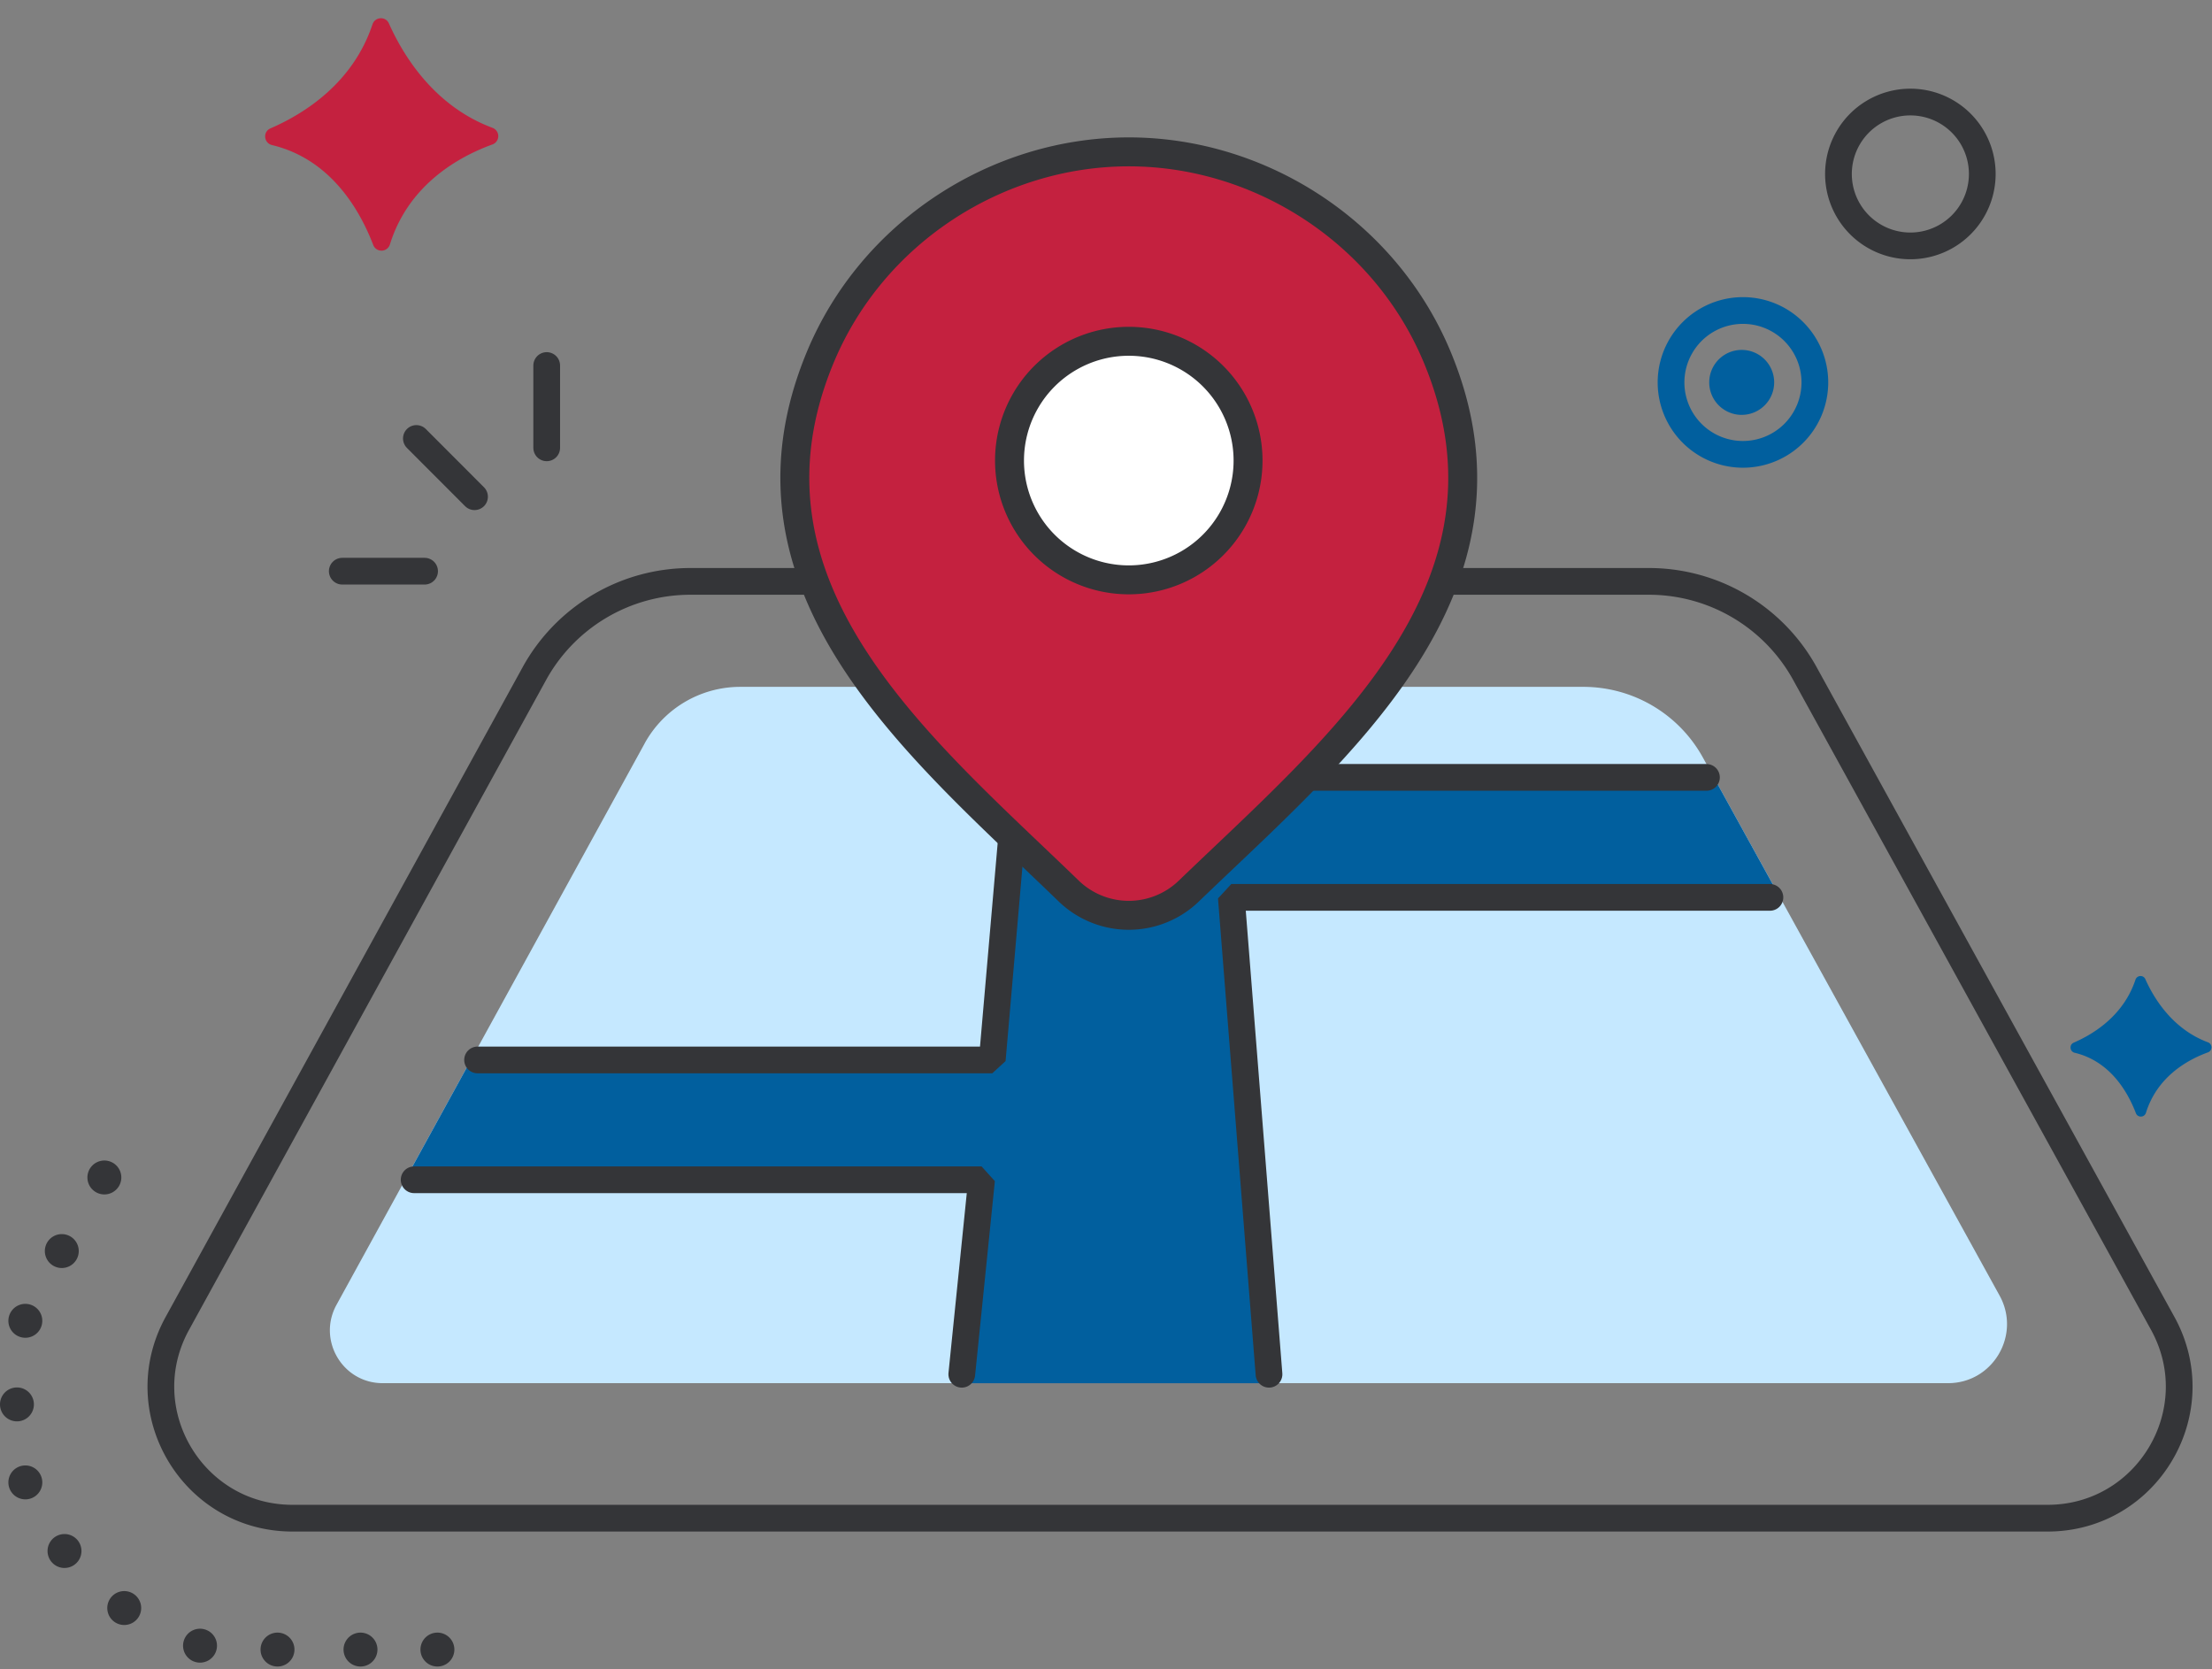
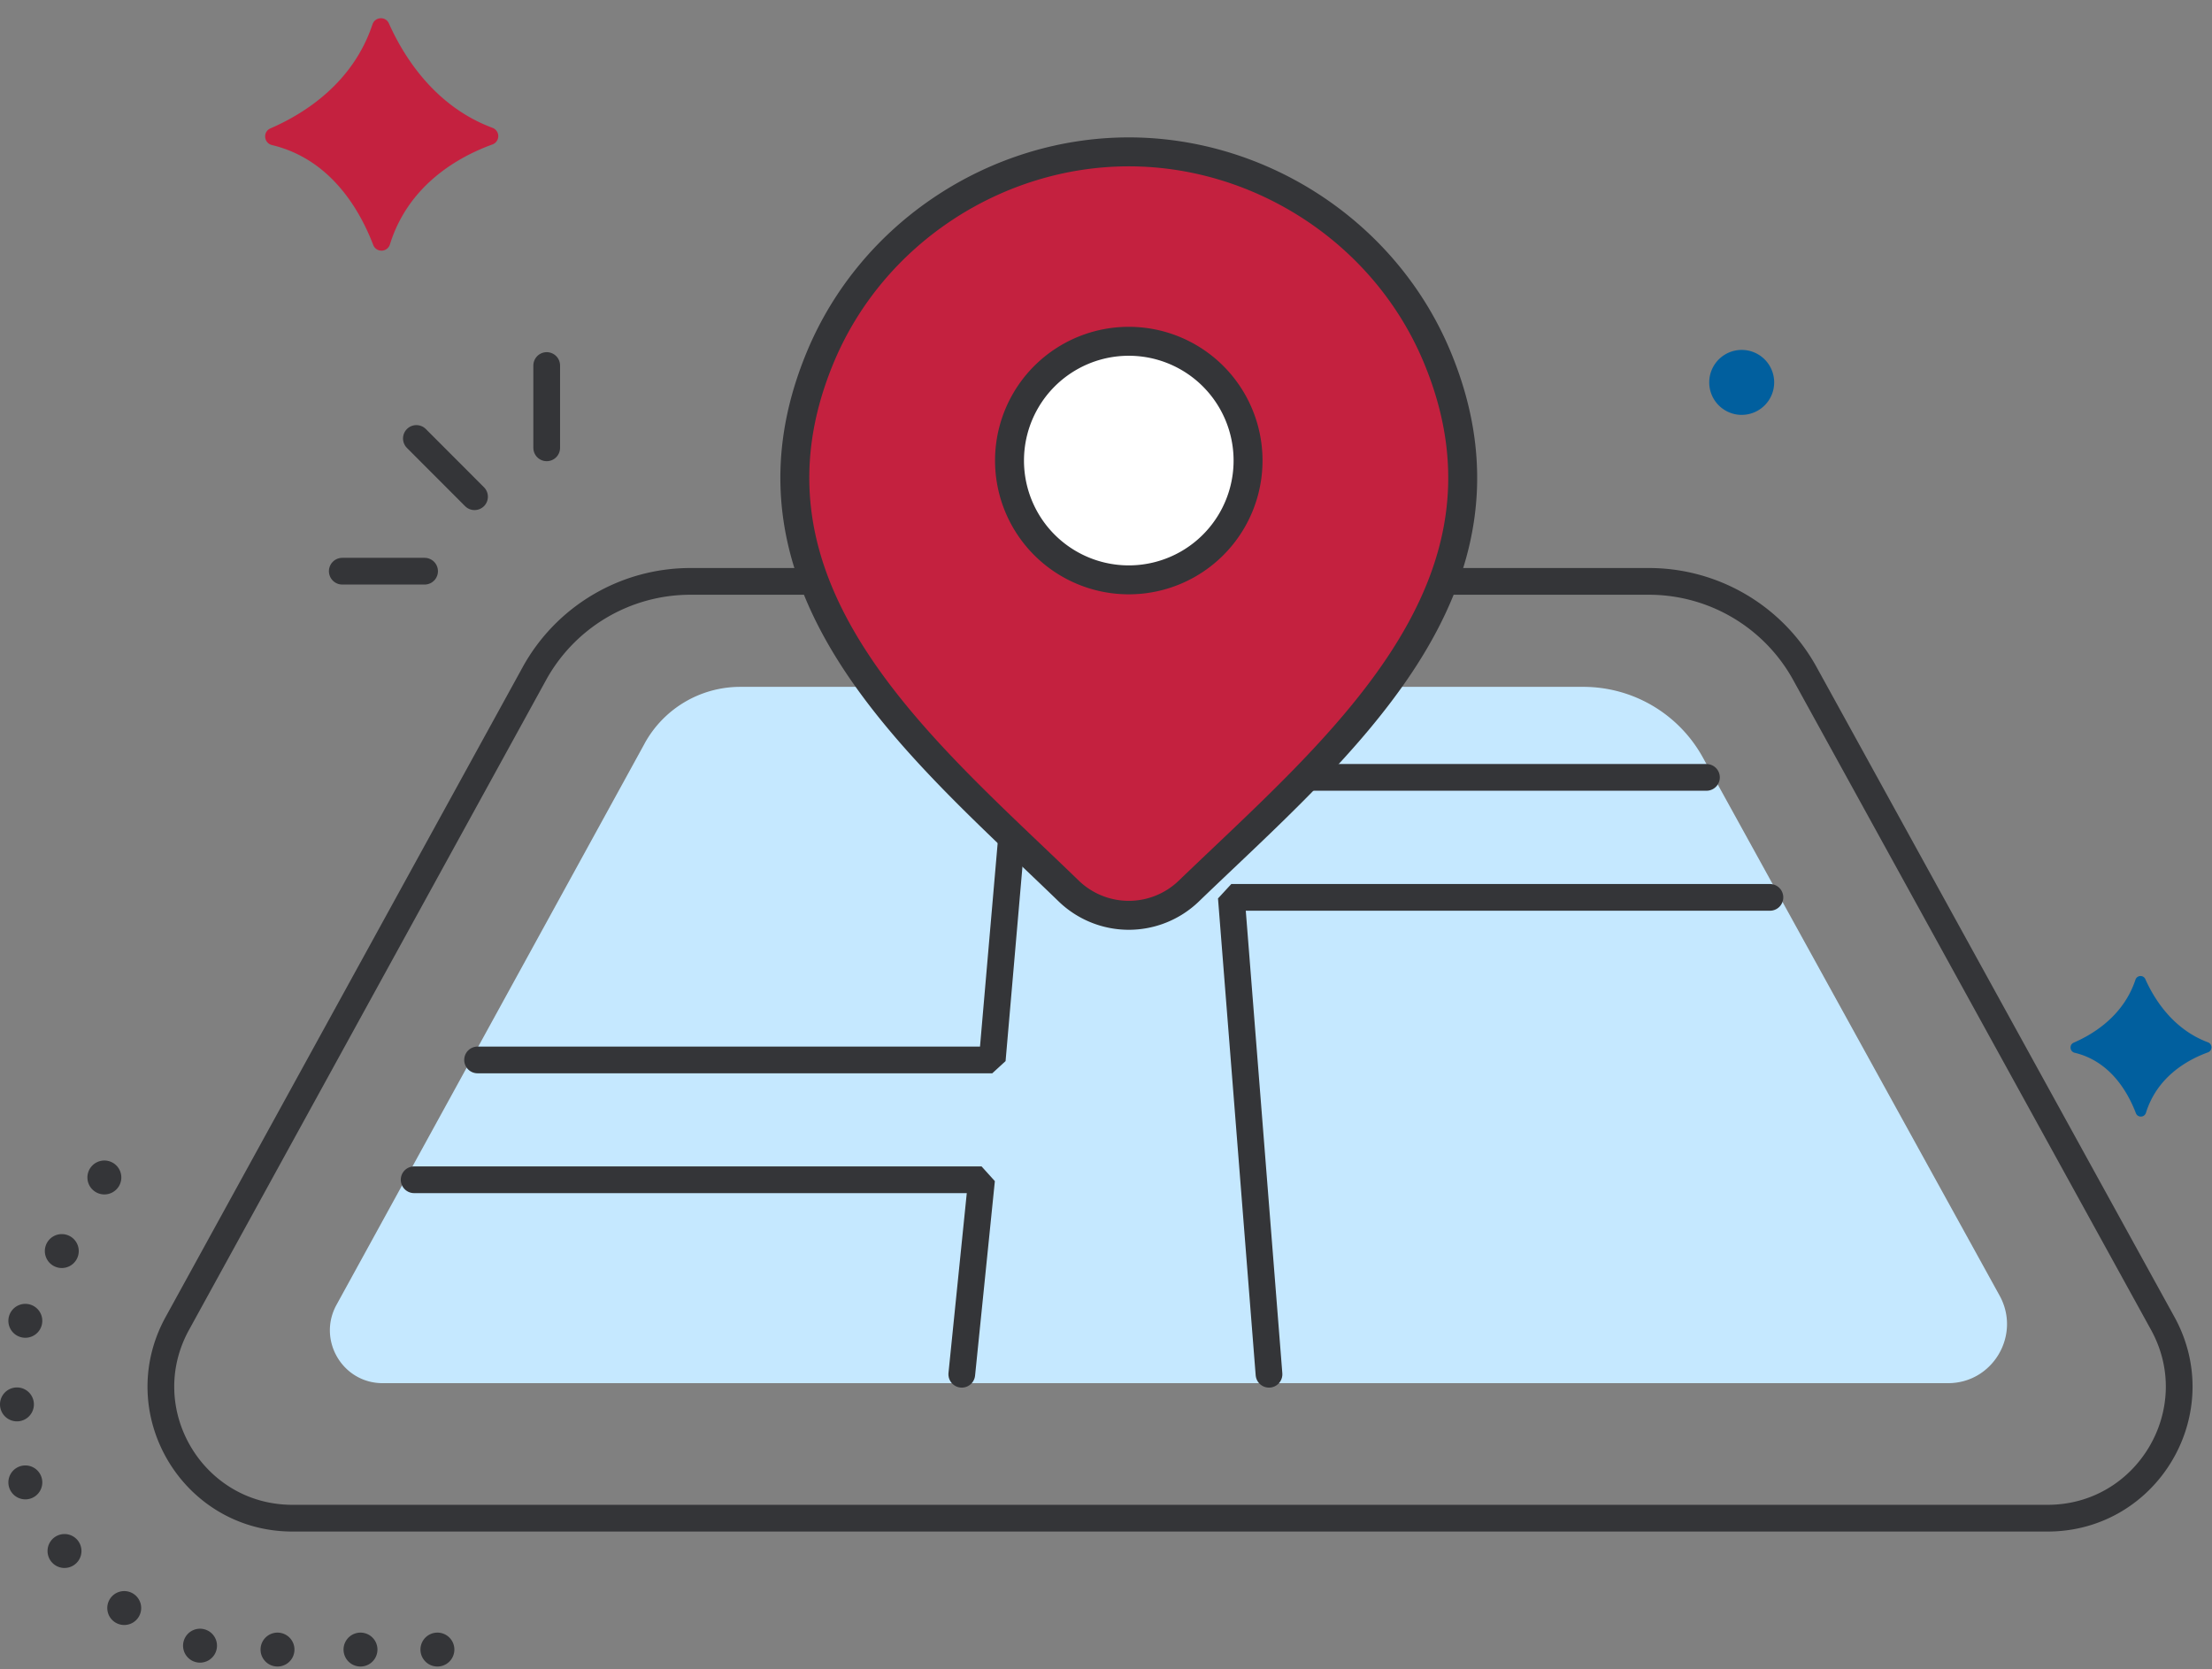
<svg xmlns="http://www.w3.org/2000/svg" width="110" height="83" viewBox="0 0 110 83">
  <rect x="0" y="0" width="110" height="83" fill="#808080" stroke="none" />
  <g fill="none" fill-rule="evenodd">
    <path d="M26.57 33.498 8.818 65.802c-2.395 4.356.757 9.683 5.727 9.683h87.278c4.972 0 8.125-5.334 5.725-9.688L89.756 33.491A8.855 8.855 0 0 0 82 28.907H34.33a8.858 8.858 0 0 0-7.76 4.59z" stroke="#343538" stroke-width="1.329" />
    <path d="M32.054 36.972 16.733 64.878c-.961 1.751.301 3.894 2.295 3.894h77.847c2.23 0 3.641-2.4 2.561-4.357L84.681 37.663a6.786 6.786 0 0 0-5.938-3.512H36.81a5.425 5.425 0 0 0-4.757 2.82v.001z" fill="#C5E8FF" fill-rule="nonzero" />
-     <path fill="#015F9E" fill-rule="nonzero" d="M23.42 52.701h25.813l1.61-18.547h9.453l.36 4.498h24.57l3.289 5.966H61.121l1.9 24.156H47.854l.845-10.116H20.15z" />
    <path d="M23.749 52.701h25.595l1.61-18.547h9.454l.359 4.498H84.86m3.156 5.966H61.232l1.874 23.711m-15.278 0 .984-9.67H20.594M27.187 22.266v-4.092M21.114 28.4h-4.093M23.598 24.697l-2.892-2.896" stroke="#343538" stroke-width="1.329" stroke-linecap="round" stroke-linejoin="bevel" />
    <path d="M13.45 6.383c1.738-.755 4.11-2.28 5.073-5.172.127-.38.655-.412.817-.046.7 1.57 2.233 4.106 5.149 5.19a.44.44 0 0 1 0 .827c-1.654.6-4.167 1.98-5.098 4.968a.439.439 0 0 1-.831.03c-.665-1.737-2.11-4.266-5.03-4.966-.415-.1-.47-.662-.08-.831z" fill="#C4213F" fill-rule="nonzero" />
    <path d="M103.127 51.84c1.049-.457 2.485-1.378 3.066-3.127.076-.23.396-.25.493-.028.422.95 1.351 2.483 3.113 3.139a.266.266 0 0 1 0 .5c-1 .363-2.52 1.197-3.083 3.004-.076.243-.412.257-.502.018-.401-1.049-1.276-2.58-3.041-3.001-.25-.06-.285-.401-.049-.503l.003-.002zM86.613 20.627a1.614 1.614 0 1 0 0-3.229 1.614 1.614 0 0 0 0 3.23z" fill="#015F9E" fill-rule="nonzero" />
    <path d="M5.19 59.388a.843.843 0 1 0 0-1.686.843.843 0 0 0 0 1.686zM3.073 63.047a.843.843 0 1 0 0-1.686.843.843 0 0 0 0 1.686zM1.26 66.515a.843.843 0 1 0 0-1.686.843.843 0 0 0 0 1.686zM.843 70.671a.843.843 0 1 0 0-1.686.843.843 0 0 0 0 1.686zM1.26 74.55a.843.843 0 1 0 0-1.687.843.843 0 0 0 0 1.686zM3.208 77.96a.843.843 0 1 0 0-1.686.843.843 0 0 0 0 1.687zM6.178 80.796a.843.843 0 1 0 0-1.686.843.843 0 0 0 0 1.686zM9.947 82.668a.843.843 0 1 0 0-1.687.843.843 0 0 0 0 1.687zM17.927 82.861a.843.843 0 1 0 0-1.686.843.843 0 0 0 0 1.686zM21.752 82.861a.843.843 0 1 0 0-1.686.843.843 0 0 0 0 1.686zM13.8 82.861a.843.843 0 1 0 0-1.686.843.843 0 0 0 0 1.686z" fill="#343538" fill-rule="nonzero" />
-     <path d="M86.615 22.59a3.576 3.576 0 1 0 0-7.151 3.576 3.576 0 0 0 0 7.151z" stroke="#015F9E" stroke-width="1.329" stroke-linecap="round" stroke-linejoin="bevel" />
-     <path d="M95 12.226a3.576 3.576 0 1 0 0-7.152 3.576 3.576 0 0 0 0 7.152z" stroke="#343538" stroke-width="1.329" stroke-linecap="round" stroke-linejoin="bevel" />
    <path d="M59.116 44.307a4.3 4.3 0 0 1-5.966 0c-7.327-7.1-17.146-15.031-12.358-26.546 2.59-6.226 8.805-10.21 15.341-10.21s12.751 3.984 15.34 10.21c4.783 11.5-5.012 19.47-12.357 26.546z" stroke="#343538" stroke-width="1.439" fill="#C4213F" fill-rule="nonzero" />
    <path d="M62.064 22.9a5.93 5.93 0 1 1-11.862 0 5.93 5.93 0 0 1 11.862 0z" stroke="#343538" stroke-width="1.439" fill="#FFF" fill-rule="nonzero" />
  </g>
</svg>